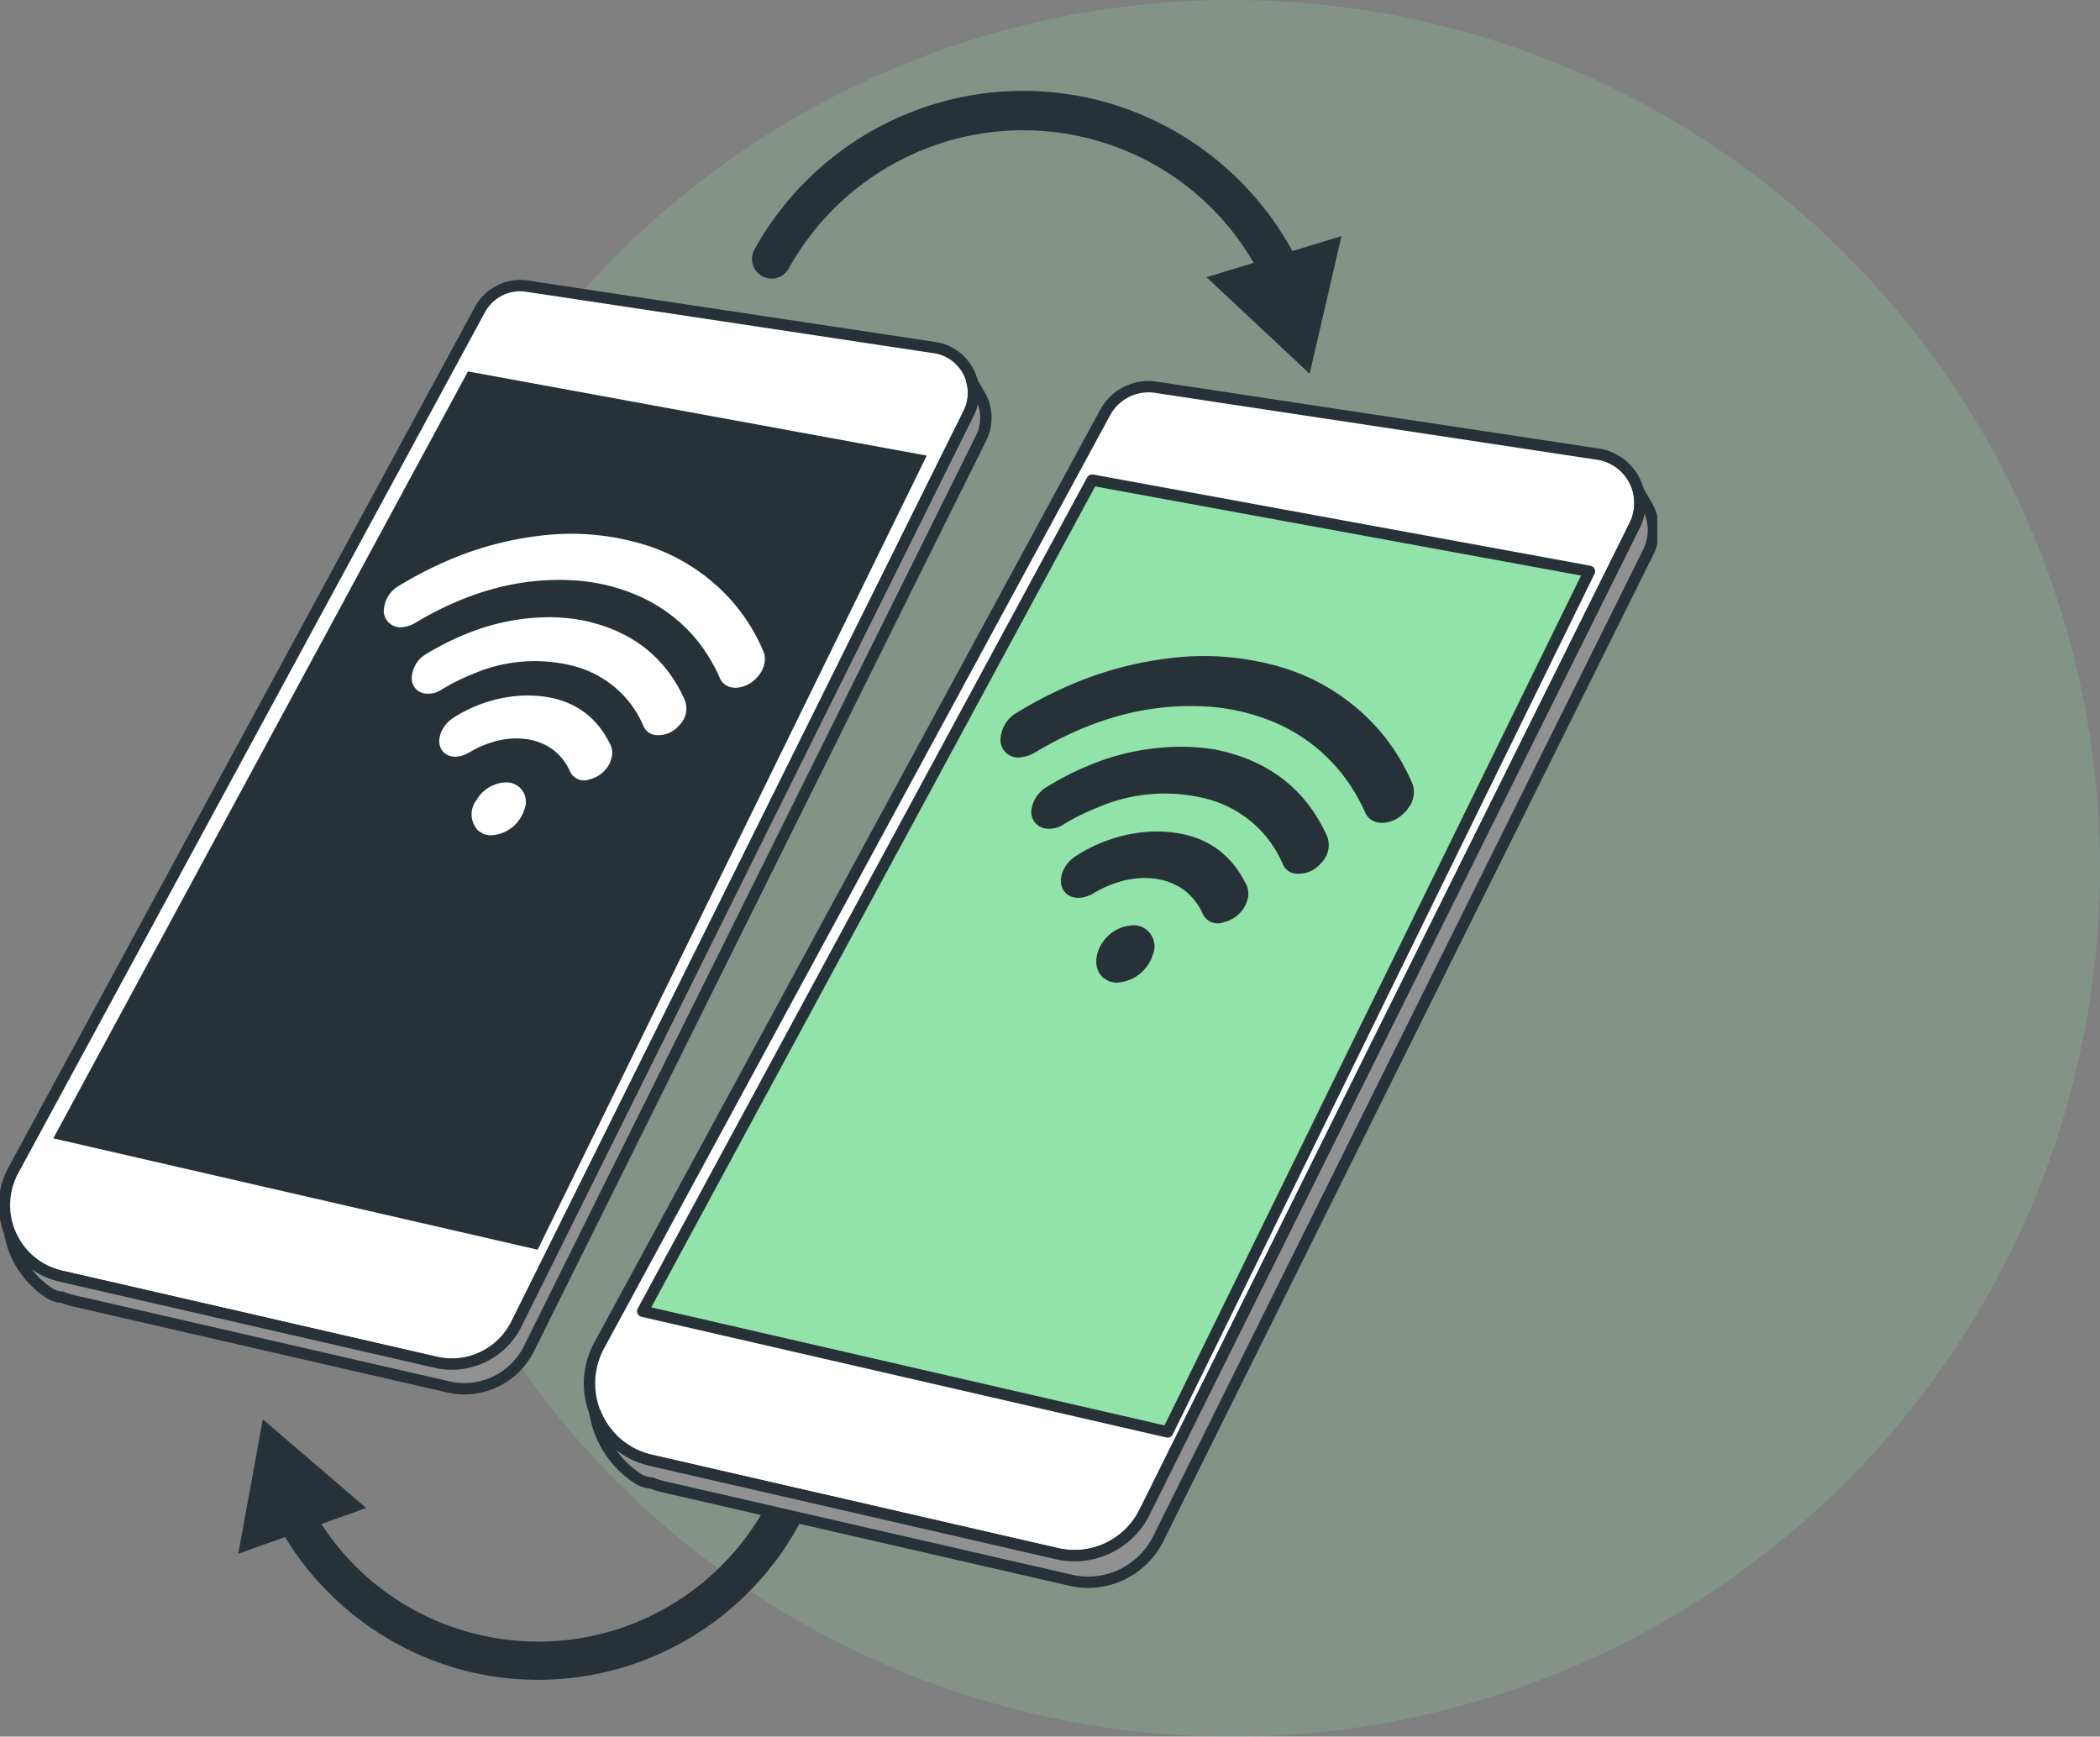
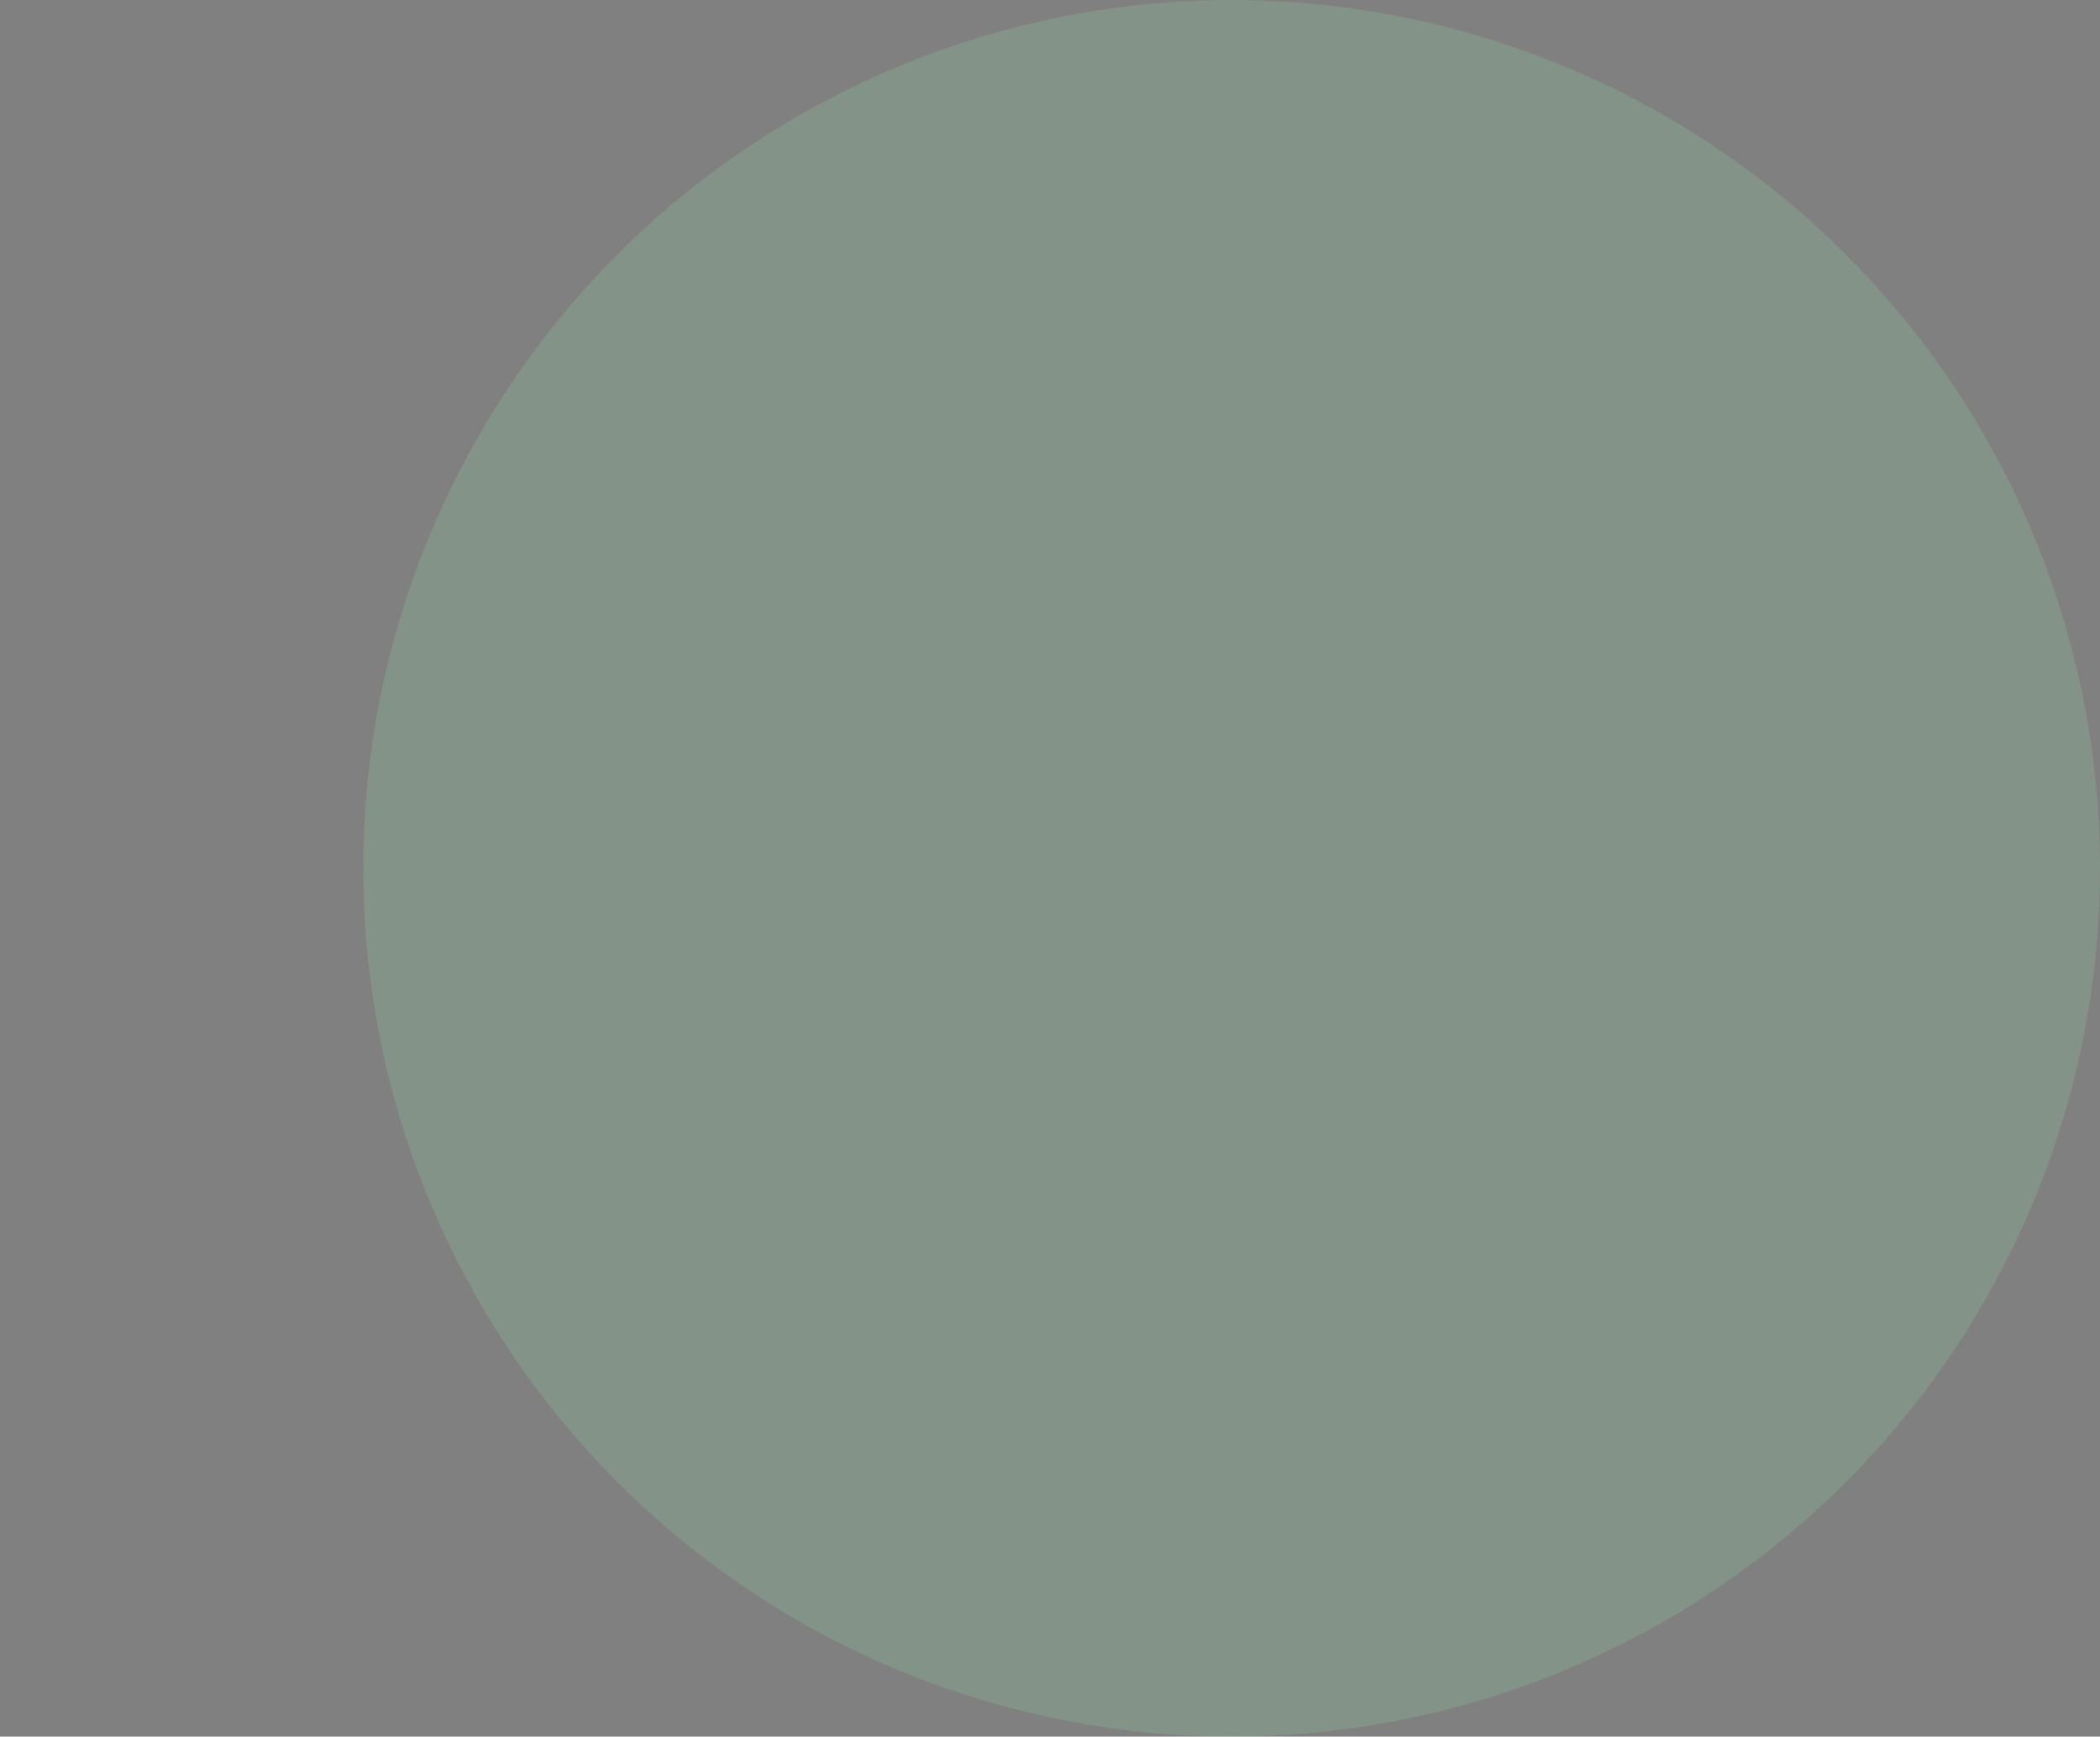
<svg xmlns="http://www.w3.org/2000/svg" width="185" height="153" fill="none">
  <rect width="100%" height="100%" fill="#808080" stroke="none" />
  <circle cx="108.5" cy="76.5" r="76.5" fill="#92E3A9" fill-opacity=".2" />
  <g clip-path="url(#a)">
    <path fill="#263238" d="m115.371 32.93 2.807-12.13-4.324 1.319A27.187 27.187 0 0 0 98.408 9.304a26.982 26.982 0 0 0-18.214.603 27.155 27.155 0 0 0-13.72 12.057 1.73 1.73 0 0 0 2.142 2.458c.37-.148.678-.42.87-.771A23.698 23.698 0 0 1 81.45 13.138a23.548 23.548 0 0 1 15.882-.535 23.326 23.326 0 0 1 13.109 10.554l-4.148 1.267 9.079 8.506Zm-92.216 92.114-2.162 11.842 4.118-1.473a26.271 26.271 0 0 0 15.498 11.681 26.092 26.092 0 0 0 17.564-1.426 26.28 26.28 0 0 0 12.698-12.28 1.68 1.68 0 0 0-.732-2.21 1.413 1.413 0 0 0-.308-.117 1.657 1.657 0 0 0-1.127.075 1.673 1.673 0 0 0-.822.779 22.919 22.919 0 0 1-11.075 10.69 22.76 22.76 0 0 1-15.304 1.241 22.61 22.61 0 0 1-13.19-9.574l3.95-1.414-9.108-7.814Z" />
    <path fill="#fff" stroke="#263238" stroke-linecap="round" stroke-linejoin="round" d="M97.353 36.355 52.78 118.548a6.971 6.971 0 0 0 1.687 8.708 6.89 6.89 0 0 0 2.841 1.396l35.81 8.234a6.877 6.877 0 0 0 4.5-.494 6.927 6.927 0 0 0 3.23-3.188l43.159-86.906a4.388 4.388 0 0 0-1.365-5.525 4.333 4.333 0 0 0-1.888-.765l-38.931-5.892a4.333 4.333 0 0 0-2.586.411c-.8.4-1.458 1.039-1.884 1.828Z" />
    <path fill="#92E3A9" stroke="#263238" stroke-linecap="round" stroke-linejoin="round" d="m96.21 42.298-39.59 73.223 46.243 10.635 37.158-75.822-43.811-8.036Z" />
    <path fill="#919191" stroke="#263238" stroke-linecap="round" stroke-linejoin="round" d="m145.15 44.655-.073-.125-.733-1.252a4.444 4.444 0 0 1-.337 3.012l-43.159 86.906a6.925 6.925 0 0 1-3.23 3.189 6.877 6.877 0 0 1-4.5.494l-35.81-8.234a6.85 6.85 0 0 1-2.926-1.468 6.9 6.9 0 0 1-1.917-2.664h-.044a8.53 8.53 0 0 0 3.664 5.679c.39.279.854.44 1.333.464.337.139.685.249 1.04.331l35.861 8.234a6.881 6.881 0 0 0 4.5-.496 6.935 6.935 0 0 0 3.231-3.186l43.159-86.907a4.365 4.365 0 0 0-.059-3.977Z" />
    <path fill="#263238" d="m124.252 70.911-.198.295c-1.092 1.524-3.173 1.745-3.781.39a15.904 15.904 0 0 0-2.198-3.601 15.044 15.044 0 0 0-6.228-4.53 18.014 18.014 0 0 0-5.628-1.222c-4.997-.295-9.982 1.038-14.955 3.999-.426.274-.911.44-1.414.486a1.546 1.546 0 0 1-1.557-.863 1.569 1.569 0 0 1-.158-.61 2.876 2.876 0 0 1 1.465-2.482 37.819 37.819 0 0 1 3.84-2.048 31.59 31.59 0 0 1 9.929-2.776 24.157 24.157 0 0 1 8.522.567 18.4 18.4 0 0 1 9.525 5.723 17.697 17.697 0 0 1 2.997 4.787c.172.414.192.876.059 1.303a.444.444 0 0 0 0 .104c-.11.161-.11.353-.22.478ZM97.814 86.503a4.03 4.03 0 0 1-.644-.383c-.733-.64-.799-1.864-.132-2.946a3.396 3.396 0 0 1 2.931-1.657 1.85 1.85 0 0 1 1.459.88 1.87 1.87 0 0 1 .131 1.705 3.499 3.499 0 0 1-1.203 1.743 3.47 3.47 0 0 1-1.985.724h-.087l-.47-.066Z" />
-     <path fill="#263238" d="M106.974 66.02c4.748.936 8.06 3.477 9.951 7.683a2.22 2.22 0 0 1-.557 2.349 2.565 2.565 0 0 1-2.36.898 1.389 1.389 0 0 1-1.011-.84 9.915 9.915 0 0 0-1.898-2.9 10.074 10.074 0 0 0-4.506-2.755 14.827 14.827 0 0 0-9.885.685 19.089 19.089 0 0 0-2.982 1.472 2.33 2.33 0 0 1-1.605.384 1.463 1.463 0 0 1-.938-.526 1.478 1.478 0 0 1-.33-1.028 2.8 2.8 0 0 1 1.393-2.129 25.887 25.887 0 0 1 3.663-1.87 21.044 21.044 0 0 1 8.258-1.65c.94.003 1.879.08 2.807.228Z" />
+     <path fill="#263238" d="M106.974 66.02c4.748.936 8.06 3.477 9.951 7.683a2.22 2.22 0 0 1-.557 2.349 2.565 2.565 0 0 1-2.36.898 1.389 1.389 0 0 1-1.011-.84 9.915 9.915 0 0 0-1.898-2.9 10.074 10.074 0 0 0-4.506-2.755 14.827 14.827 0 0 0-9.885.685 19.089 19.089 0 0 0-2.982 1.472 2.33 2.33 0 0 1-1.605.384 1.463 1.463 0 0 1-.938-.526 1.478 1.478 0 0 1-.33-1.028 2.8 2.8 0 0 1 1.393-2.129 25.887 25.887 0 0 1 3.663-1.87 21.044 21.044 0 0 1 8.258-1.65Z" />
    <path fill="#263238" d="M109.81 79.55a2.884 2.884 0 0 1-1.979 1.694 1.46 1.46 0 0 1-1.876-.736 5.376 5.376 0 0 0-1.465-1.952c-2.037-1.642-5.247-1.598-8.126.125-1.026.619-2.06.523-2.572-.11-.733-.884-.206-2.43 1.047-3.19a13.45 13.45 0 0 1 6.493-2.113c3.971-.155 6.778 1.355 8.382 4.522.234.389.315.85.227 1.296-.036.155-.095.332-.131.464Z" />
    <path fill="#fff" stroke="#263238" stroke-linecap="round" stroke-linejoin="round" d="M42.294 27.252 1.172 103.11a6.437 6.437 0 0 0 1.558 8.033 6.387 6.387 0 0 0 2.62 1.291l33.046 7.593a6.338 6.338 0 0 0 4.15-.451 6.384 6.384 0 0 0 2.98-2.937l39.824-80.21a4.06 4.06 0 0 0-1.263-5.096 4.01 4.01 0 0 0-1.74-.708l-35.905-5.413a4.012 4.012 0 0 0-2.394.364 4.04 4.04 0 0 0-1.754 1.676Z" />
    <path fill="#263238" d="M41.224 32.724 4.697 100.29l42.668 9.81 34.278-69.96-40.419-7.416Z" />
    <path fill="#919191" stroke="#263238" stroke-linecap="round" stroke-linejoin="round" d="M86.376 34.904s-.051-.074-.073-.118l-.674-1.156a3.995 3.995 0 0 1-.3 2.784l-39.825 80.211a6.379 6.379 0 0 1-2.98 2.937 6.332 6.332 0 0 1-4.15.451L5.327 112.42a6.332 6.332 0 0 1-2.698-1.355 6.385 6.385 0 0 1-1.772-2.453 7.911 7.911 0 0 0 3.393 5.244c.36.259.788.407 1.23.427.311.131.633.234.96.31l33.04 7.593a6.339 6.339 0 0 0 4.15-.451 6.384 6.384 0 0 0 2.98-2.937l39.825-80.211a4.03 4.03 0 0 0-.059-3.683Z" />
    <path fill="#fff" d="m67.098 59.135-.183.272c-1.004 1.407-2.932 1.606-3.488.354a15.003 15.003 0 0 0-1.993-3.322 13.925 13.925 0 0 0-5.752-4.176 16.555 16.555 0 0 0-5.188-1.134c-4.607-.275-9.209.953-13.805 3.683a2.7 2.7 0 0 1-1.297.449 1.459 1.459 0 0 1-1.428-.8 1.478 1.478 0 0 1-.155-.555 2.646 2.646 0 0 1 1.326-2.29 33.418 33.418 0 0 1 3.54-1.886 29.137 29.137 0 0 1 9.159-2.563c2.63-.3 5.293-.123 7.862.523 3.4.81 6.47 2.65 8.793 5.273a16.607 16.607 0 0 1 2.763 4.419c.157.382.175.807.05 1.2v.096c-.094.155-.138.324-.204.457ZM42.705 73.519a3.622 3.622 0 0 1-.594-.354 2.067 2.067 0 0 1-.117-2.703 3.102 3.102 0 0 1 2.733-1.532 1.701 1.701 0 0 1 1.348.812 1.722 1.722 0 0 1 .117 1.574 3.24 3.24 0 0 1-1.108 1.603 3.214 3.214 0 0 1-1.823.673h-.08l-.476-.073Z" />
    <path fill="#fff" d="M51.153 54.62c4.397.862 7.46 3.204 9.189 7.085a2.071 2.071 0 0 1-.52 2.21 2.39 2.39 0 0 1-2.199.824 1.302 1.302 0 0 1-.938-.773 9.034 9.034 0 0 0-1.744-2.68 9.252 9.252 0 0 0-4.162-2.542 13.695 13.695 0 0 0-9.115.634 18.08 18.08 0 0 0-2.755 1.37c-.43.292-.95.417-1.466.353a1.333 1.333 0 0 1-.883-.496 1.345 1.345 0 0 1-.282-.977 2.558 2.558 0 0 1 1.26-2.003 24.18 24.18 0 0 1 3.4-1.724c2.412-1.013 5-1.531 7.614-1.524.872.015 1.741.096 2.601.243Z" />
    <path fill="#fff" d="M53.776 67.104a2.695 2.695 0 0 1-1.832 1.56 1.37 1.37 0 0 1-1.729-.699 4.867 4.867 0 0 0-1.355-1.804c-1.876-1.51-4.837-1.473-7.496.118-.946.567-1.898.486-2.367-.103-.652-.81-.19-2.21.96-2.946a12.414 12.414 0 0 1 6-1.945c3.665-.14 6.259 1.252 7.739 4.169.214.36.29.788.212 1.2-.051.162-.102.324-.132.45Z" />
  </g>
  <defs>
    <clipPath id="a">
-       <path fill="#fff" d="M0 8h146v140H0z" />
-     </clipPath>
+       </clipPath>
  </defs>
</svg>